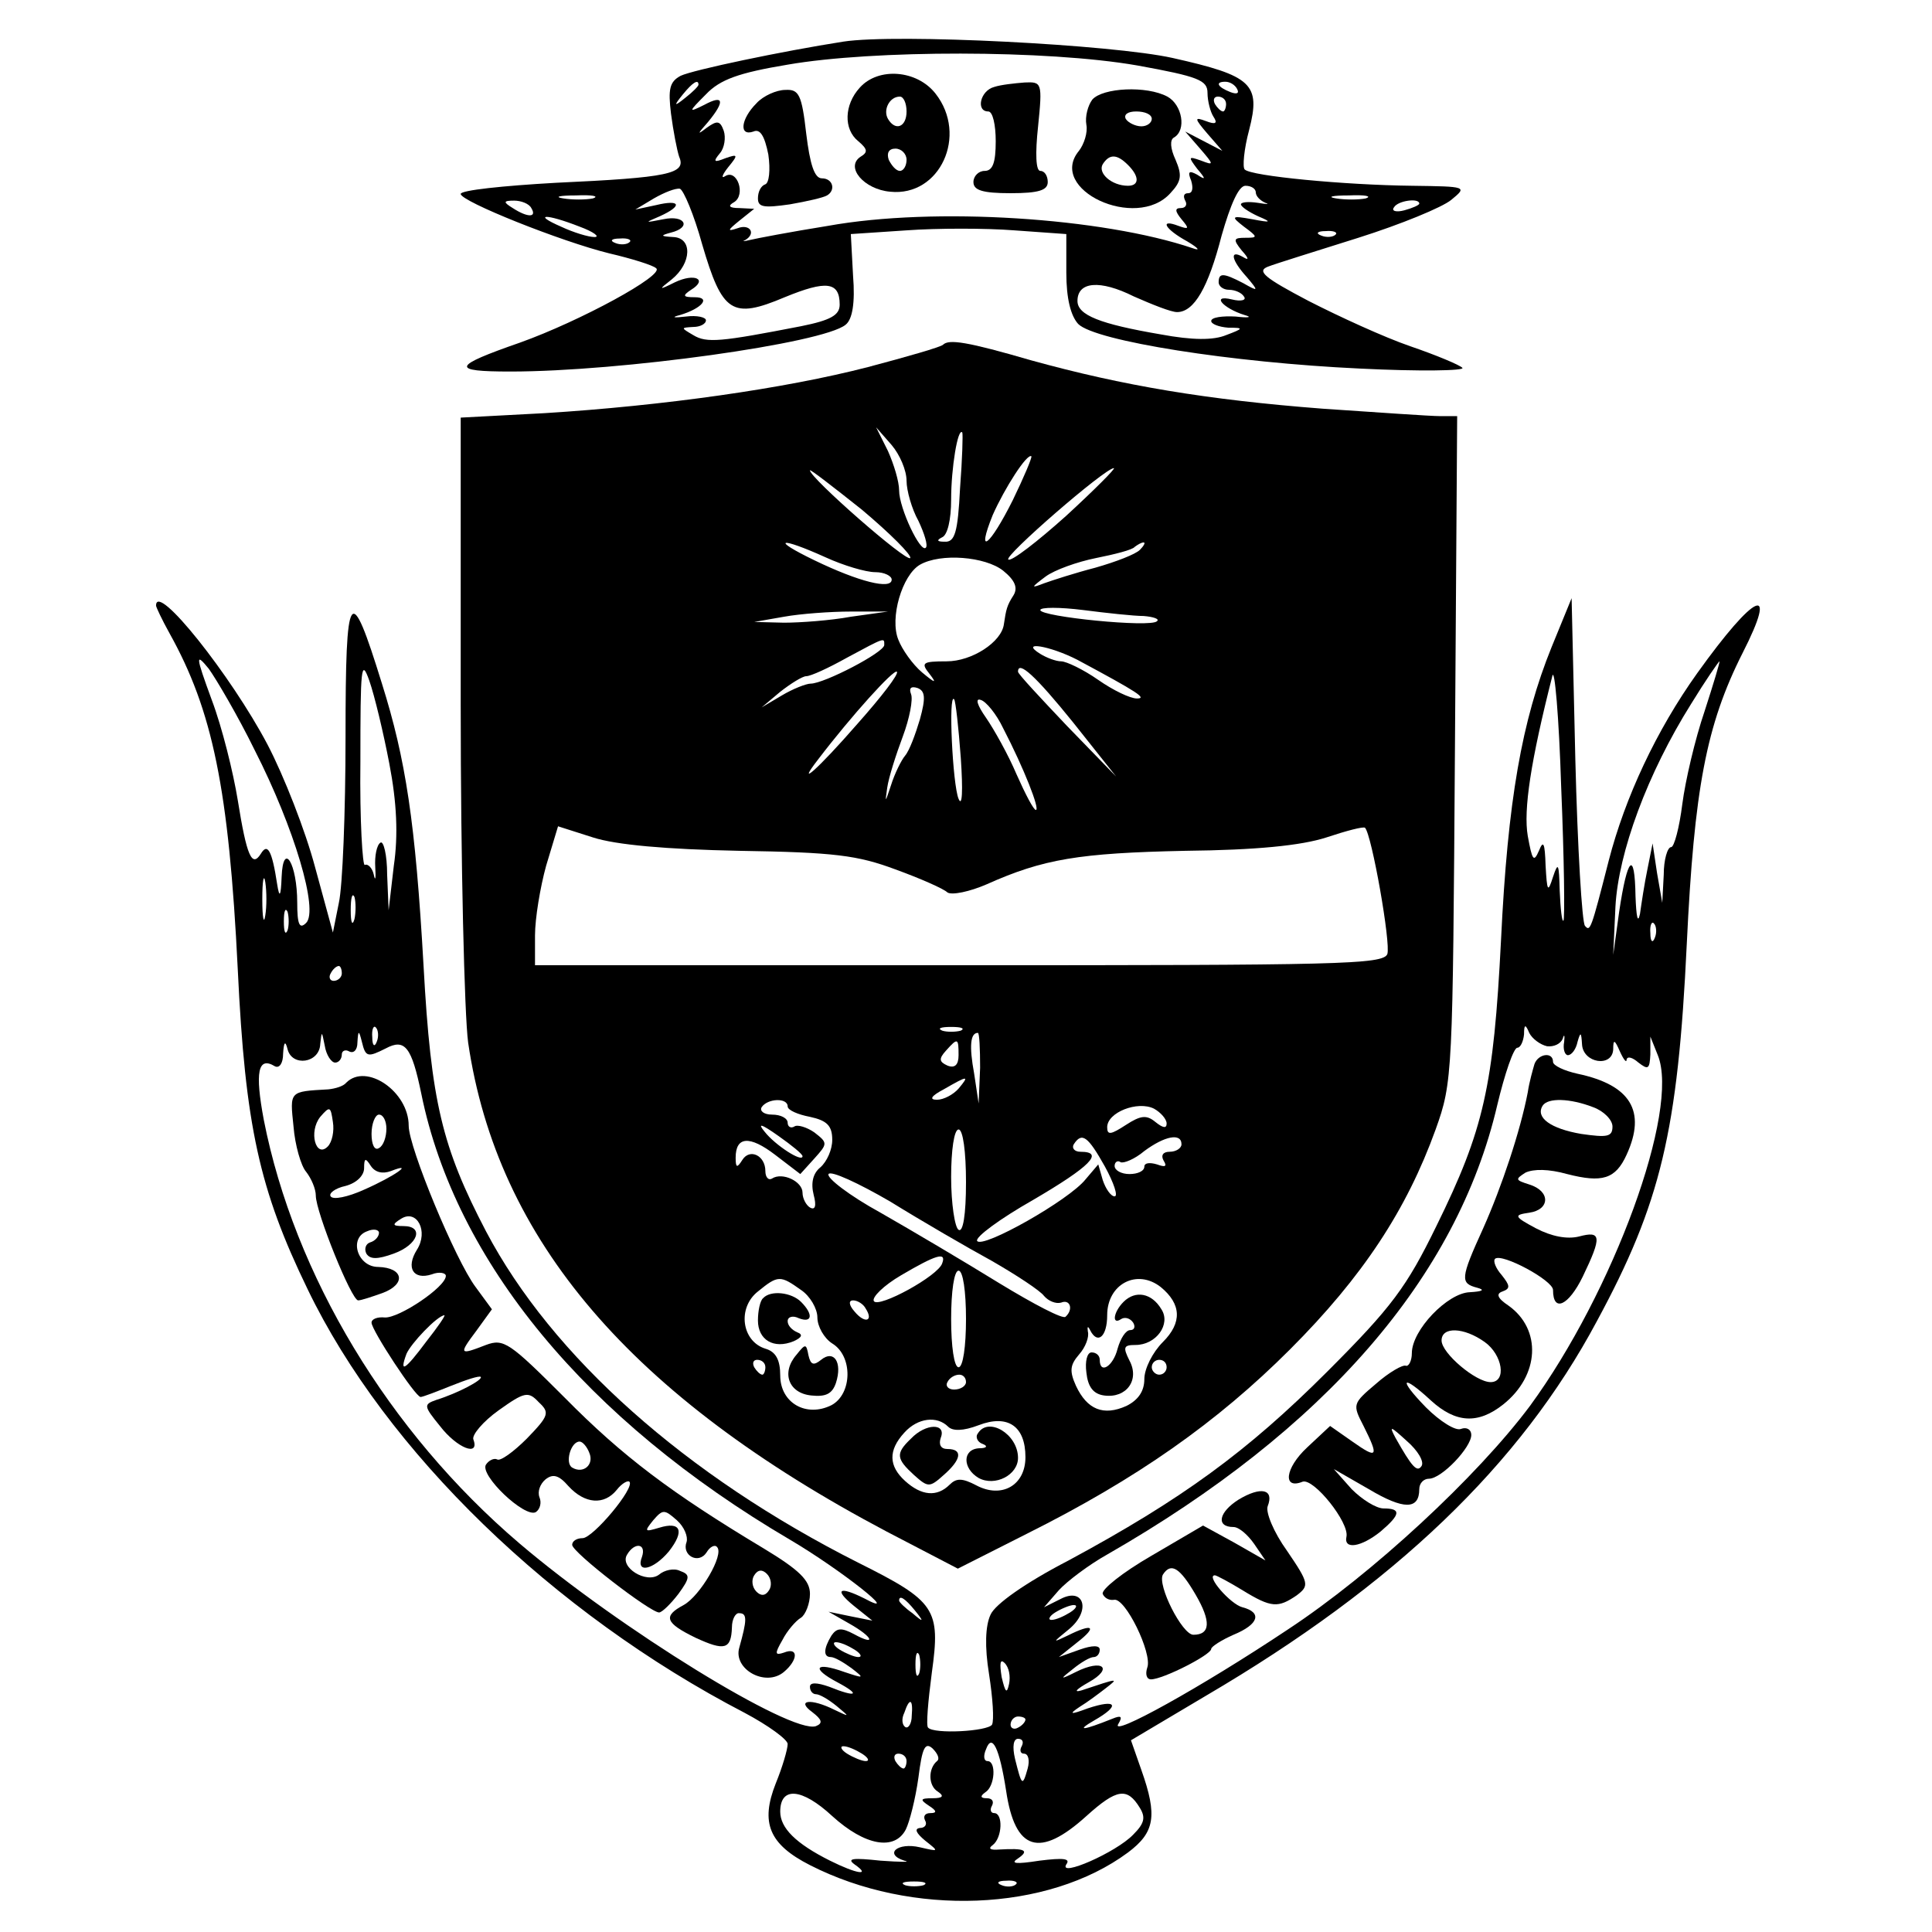
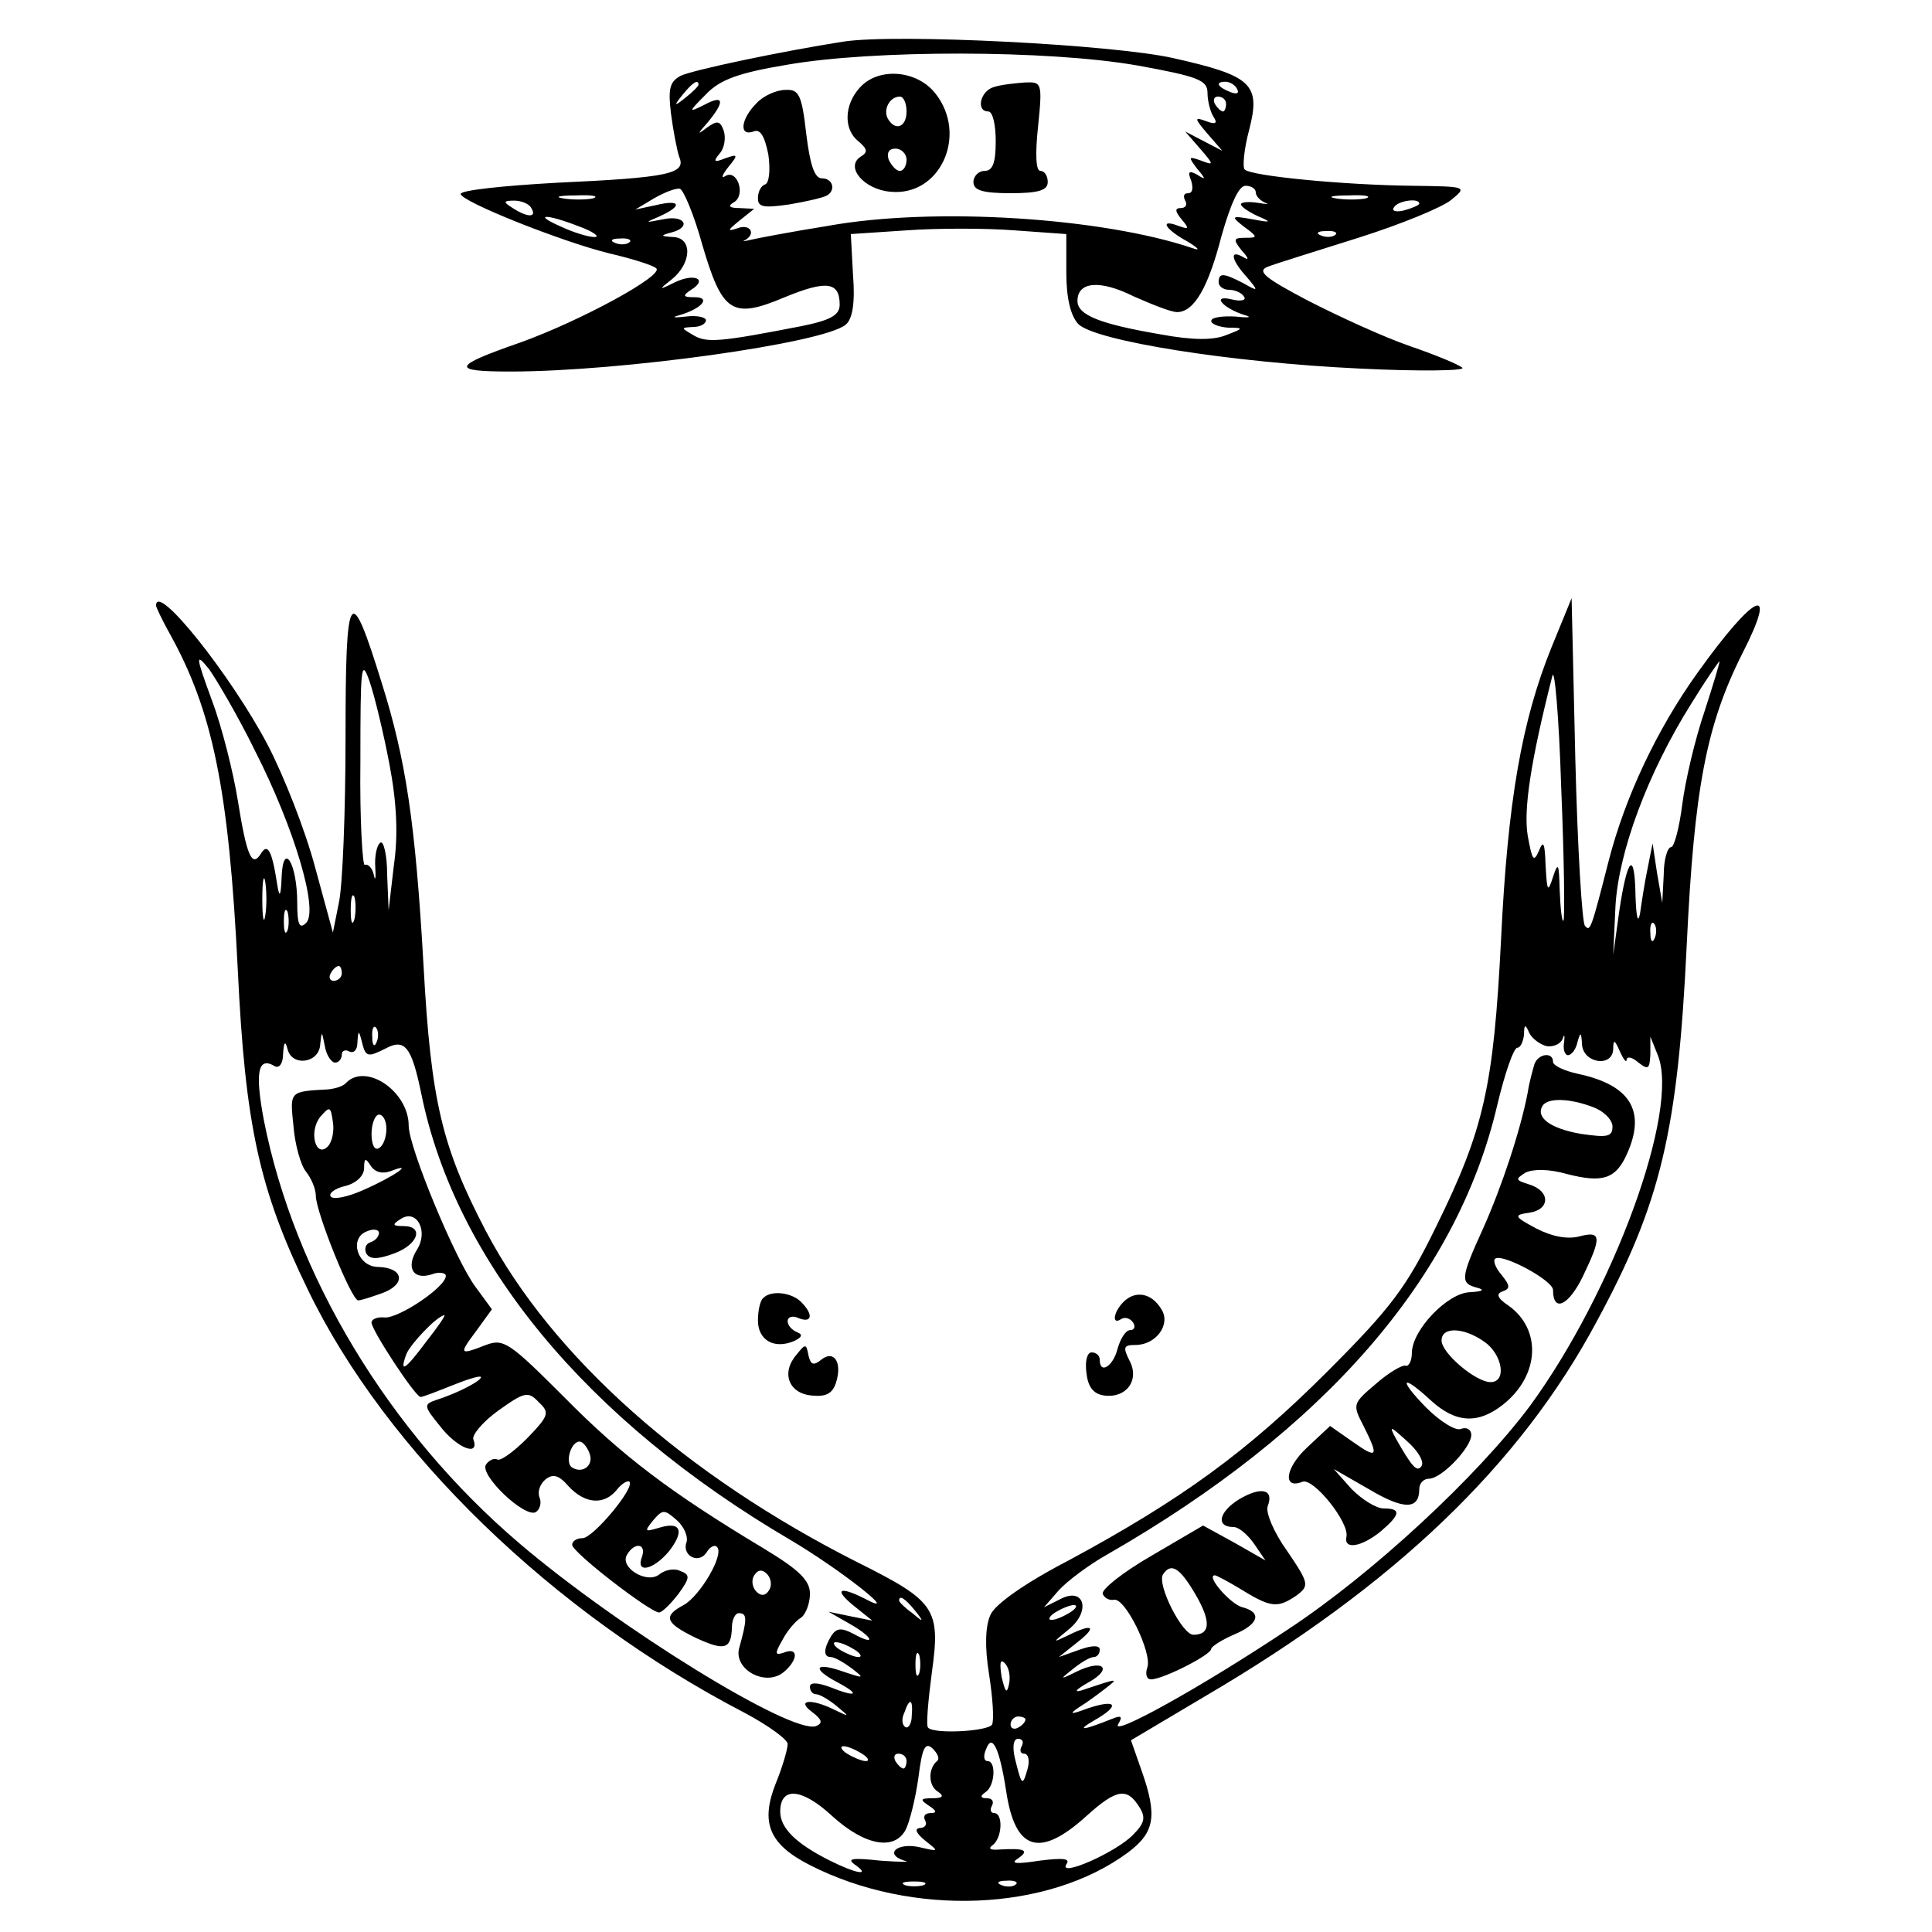
<svg xmlns="http://www.w3.org/2000/svg" version="1.0" width="260pt" height="260pt" viewBox="0 0 260 260" preserveAspectRatio="xMidYMid meet">
  <g transform="translate(0,260) scale(0.1,-0.1)" fill="#000000" stroke="none">
    <path d="M1135 2544 c-83 -13 -202 -38 -219 -46 -15 -8 -17 -18 -13 -51 3 -23 8 -49 11 -58 10 -23 -14 -28 -166 -35 -71 -4 -128 -10 -128 -15 0 -10 135 -64 200 -80 30 -7 59 -16 63 -20 12 -9 -102 -71 -183 -100 -92 -32 -94 -39 -13 -39 148 0 421 38 451 63 9 7 13 29 10 66 l-3 56 75 5 c41 3 107 3 145 0 l70 -5 0 -52 c0 -35 6 -58 16 -69 23 -23 207 -52 379 -60 80 -4 142 -3 138 1 -4 4 -35 17 -70 29 -35 12 -96 40 -137 61 -59 31 -70 40 -55 46 10 4 65 21 122 39 57 18 113 41 125 51 22 18 21 18 -53 19 -90 1 -217 13 -225 22 -3 3 -1 27 6 53 16 62 4 73 -103 97 -81 18 -371 33 -443 22z m395 -32 c83 -15 95 -20 95 -37 0 -11 4 -26 8 -32 6 -9 3 -11 -10 -6 -16 6 -16 4 2 -17 l20 -23 -25 13 -25 13 20 -23 c19 -22 19 -23 1 -16 -17 6 -17 5 -5 -11 12 -14 12 -16 0 -8 -11 6 -13 4 -8 -8 3 -10 2 -17 -4 -17 -6 0 -7 -4 -4 -10 3 -5 1 -10 -6 -10 -8 0 -8 -4 1 -15 11 -13 10 -14 -4 -9 -26 10 -19 -4 12 -21 15 -9 18 -13 7 -9 -121 41 -347 56 -491 30 -50 -8 -97 -17 -105 -19 -8 -2 -11 -2 -6 0 15 9 6 22 -10 16 -15 -5 -14 -3 2 10 l20 16 -20 1 c-14 0 -16 3 -7 8 16 10 4 45 -12 35 -6 -4 -4 2 4 12 14 17 13 18 -4 12 -15 -6 -17 -5 -7 7 6 7 8 21 5 30 -5 14 -9 14 -23 4 -13 -10 -13 -9 2 8 23 28 21 37 -5 23 -22 -11 -22 -10 2 14 19 20 44 29 110 40 115 20 349 20 470 -1z m-590 -26 c0 -2 -8 -10 -17 -17 -16 -13 -17 -12 -4 4 13 16 21 21 21 13z m725 -6 c3 -6 -1 -7 -9 -4 -18 7 -21 14 -7 14 6 0 13 -4 16 -10z m-15 -20 c0 -5 -2 -10 -4 -10 -3 0 -8 5 -11 10 -3 6 -1 10 4 10 6 0 11 -4 11 -10z m-705 -189 c27 -92 40 -101 111 -71 56 23 74 21 74 -10 0 -14 -12 -21 -52 -29 -108 -21 -127 -23 -145 -12 -17 10 -17 10 0 11 9 0 17 4 17 9 0 4 -12 7 -27 5 -17 -2 -20 -1 -8 2 30 9 42 24 20 24 -16 0 -17 2 -5 10 23 14 5 23 -22 10 -22 -11 -22 -10 -4 4 27 22 28 56 2 57 -17 1 -18 2 -3 6 28 7 19 24 -10 18 -26 -5 -26 -5 -5 4 31 14 28 23 -5 15 l-28 -6 25 15 c14 8 29 14 35 13 5 -2 19 -35 30 -75z m745 70 c0 -5 6 -11 13 -14 6 -2 2 -2 -10 0 -13 2 -23 1 -23 -2 0 -3 10 -10 23 -16 19 -8 18 -9 -8 -4 -28 5 -29 4 -11 -10 19 -14 19 -15 2 -15 -16 0 -17 -2 -5 -17 10 -11 10 -14 2 -9 -19 11 -16 -4 5 -27 16 -19 16 -20 -5 -8 -27 14 -33 14 -33 1 0 -5 6 -10 14 -10 8 0 17 -4 20 -9 4 -5 -4 -7 -16 -4 -29 7 -12 -12 17 -21 11 -3 5 -4 -12 -2 -18 1 -33 -1 -33 -6 0 -4 10 -8 23 -9 21 0 21 -1 -3 -10 -17 -7 -45 -7 -88 1 -82 14 -112 26 -112 45 0 26 30 29 76 6 25 -11 50 -21 58 -21 23 0 42 33 60 103 12 42 23 67 32 67 8 0 14 -4 14 -9z m-892 -8 c-10 -2 -28 -2 -40 0 -13 2 -5 4 17 4 22 1 32 -1 23 -4z m1040 0 c-10 -2 -28 -2 -40 0 -13 2 -5 4 17 4 22 1 32 -1 23 -4z m-1123 -13 c8 -13 -5 -13 -25 0 -13 8 -13 10 2 10 9 0 20 -4 23 -10z m1195 6 c0 -2 -9 -6 -20 -9 -11 -3 -18 -1 -14 4 5 9 34 13 34 5z m-1130 -31 c19 -7 28 -14 20 -14 -8 0 -28 6 -45 14 -39 17 -21 18 25 0z m1017 -11 c-3 -3 -12 -4 -19 -1 -8 3 -5 6 6 6 11 1 17 -2 13 -5z m-950 -10 c-3 -3 -12 -4 -19 -1 -8 3 -5 6 6 6 11 1 17 -2 13 -5z" />
    <path d="M1157 2482 c-21 -23 -22 -56 -2 -72 13 -11 13 -15 3 -21 -21 -14 5 -44 40 -47 67 -7 105 76 61 132 -25 32 -77 36 -102 8z m63 -32 c0 -21 -15 -27 -25 -10 -7 12 2 30 16 30 5 0 9 -9 9 -20z m0 -65 c0 -8 -4 -15 -9 -15 -5 0 -11 7 -15 15 -3 9 0 15 9 15 8 0 15 -7 15 -15z" />
    <path d="M1338 2483 c-19 -5 -25 -33 -8 -33 6 0 10 -18 10 -40 0 -29 -4 -40 -15 -40 -8 0 -15 -7 -15 -15 0 -11 12 -15 50 -15 38 0 50 4 50 15 0 8 -4 15 -10 15 -6 0 -7 23 -3 60 6 59 5 60 -18 59 -13 -1 -32 -3 -41 -6z" />
    <path d="M1018 2461 c-21 -21 -24 -45 -4 -38 9 4 15 -6 20 -31 3 -21 1 -38 -4 -40 -6 -2 -10 -10 -10 -19 0 -12 8 -13 43 -8 23 4 45 9 50 12 12 7 8 23 -7 23 -10 0 -16 19 -21 60 -6 53 -10 60 -28 59 -12 0 -30 -8 -39 -18z" />
-     <path d="M1470 2466 c-6 -8 -10 -23 -8 -34 2 -10 -3 -26 -10 -35 -43 -52 77 -108 123 -57 15 16 16 24 7 45 -7 15 -8 27 -2 30 17 10 11 44 -9 55 -28 15 -87 12 -101 -4z m80 -26 c0 -5 -6 -10 -14 -10 -8 0 -18 5 -21 10 -3 6 3 10 14 10 12 0 21 -4 21 -10z m-32 -62 c16 -16 15 -28 0 -28 -22 0 -41 17 -34 29 9 14 19 14 34 -1z" />
-     <path d="M1269 2136 c-3 -3 -48 -16 -101 -30 -112 -29 -275 -52 -435 -62 l-113 -6 0 -387 c0 -212 5 -417 10 -454 39 -266 219 -476 563 -658 l96 -50 93 47 c148 74 256 150 354 248 98 98 157 188 196 296 23 64 23 74 26 513 l3 447 -23 0 c-13 0 -84 5 -158 10 -156 12 -269 31 -392 65 -86 25 -111 29 -119 21z m-49 -183 c0 -13 7 -38 16 -54 8 -17 13 -33 10 -36 -7 -8 -36 53 -36 77 0 12 -7 35 -15 53 l-16 32 21 -24 c11 -13 20 -34 20 -48z m72 -10 c-3 -60 -7 -73 -21 -72 -10 0 -11 2 -3 6 7 3 12 23 12 51 0 42 9 97 15 90 1 -2 0 -36 -3 -75z m71 -16 c-31 -62 -50 -77 -27 -20 16 36 46 83 52 79 1 -2 -10 -28 -25 -59z m-138 -78 c-5 -6 -135 108 -135 118 0 2 31 -22 70 -53 38 -32 67 -61 65 -65z m210 57 c-39 -35 -74 -62 -78 -59 -7 4 130 123 142 123 3 0 -26 -29 -64 -64z m-324 -56 c24 -11 54 -20 67 -20 12 0 22 -5 22 -10 0 -14 -44 -3 -104 26 -60 29 -47 32 15 4z m423 10 c-6 -6 -32 -16 -60 -24 -27 -7 -58 -17 -69 -21 -18 -7 -18 -6 2 9 12 9 43 20 68 25 25 5 49 11 52 15 4 3 9 6 12 6 3 0 0 -5 -5 -10z m-184 -28 c16 -13 20 -23 14 -33 -9 -14 -10 -19 -13 -39 -3 -24 -43 -50 -77 -50 -33 0 -35 -2 -23 -17 10 -13 8 -13 -10 2 -13 11 -27 31 -32 44 -12 29 5 87 29 101 28 16 88 11 112 -8z m189 -61 c13 -1 22 -4 18 -7 -8 -9 -157 6 -157 15 0 4 26 4 58 0 31 -4 68 -8 81 -8z m-394 -1 c-27 -5 -68 -8 -90 -8 l-40 1 40 7 c22 4 63 7 90 7 l50 0 -50 -7z m45 -38 c0 -10 -81 -52 -99 -52 -6 0 -24 -7 -39 -16 l-27 -16 25 21 c14 11 30 21 35 21 6 0 30 11 55 25 52 28 50 27 50 17z m260 -20 c82 -44 94 -52 80 -52 -9 0 -32 11 -52 25 -20 14 -43 25 -50 25 -7 0 -20 5 -28 10 -29 18 13 11 50 -8z m-296 -86 c-54 -62 -84 -88 -53 -48 45 59 102 122 106 118 3 -3 -21 -34 -53 -70z m290 2 l58 -73 -66 68 c-36 38 -66 70 -66 73 0 16 24 -6 74 -68z m-206 4 c-6 -20 -14 -42 -20 -49 -5 -6 -14 -24 -19 -40 -8 -24 -8 -24 -5 -3 2 14 12 45 21 69 9 24 14 50 11 57 -3 8 0 11 9 8 10 -4 11 -13 3 -42z m55 -52 c3 -44 2 -67 -3 -55 -8 19 -14 143 -6 134 2 -2 6 -38 9 -79z m57 40 c28 -54 50 -110 44 -110 -3 0 -14 21 -26 48 -11 26 -30 60 -41 76 -12 17 -15 27 -7 24 7 -2 21 -19 30 -38z m-355 -165 c128 -2 159 -6 210 -25 33 -12 65 -26 70 -31 6 -4 30 1 53 11 76 34 124 42 267 45 95 1 156 7 190 18 27 9 50 15 52 13 9 -9 35 -156 30 -170 -6 -14 -65 -15 -577 -15 l-570 0 0 40 c0 23 7 65 15 94 l16 53 47 -15 c31 -10 98 -16 197 -18z m298 -242 c-7 -2 -19 -2 -25 0 -7 3 -2 5 12 5 14 0 19 -2 13 -5z m26 -50 l-2 -48 -6 40 c-7 38 -5 55 5 55 2 0 3 -21 3 -47z m-29 17 c0 -13 -5 -18 -15 -14 -11 5 -12 9 -2 20 16 18 17 17 17 -6z m0 -45 c-7 -8 -20 -15 -29 -15 -11 0 -8 5 9 14 33 19 35 19 20 1z m-230 -24 c0 -5 14 -11 30 -14 23 -5 30 -12 30 -31 0 -13 -7 -29 -16 -37 -10 -8 -13 -21 -9 -37 4 -15 2 -21 -5 -17 -5 3 -10 12 -10 20 0 15 -27 28 -41 19 -5 -3 -9 2 -9 10 0 21 -21 31 -31 15 -7 -11 -9 -11 -9 3 0 29 19 30 53 4 l34 -26 19 21 c18 20 18 21 0 35 -10 7 -23 11 -27 8 -5 -3 -9 0 -9 5 0 6 -9 11 -21 11 -11 0 -17 5 -14 10 8 12 35 13 35 1z m510 -23 c0 -7 -5 -6 -15 2 -12 10 -20 9 -40 -4 -20 -13 -25 -14 -25 -3 0 20 41 36 63 25 9 -5 17 -14 17 -20z m-490 -44 c0 -9 -37 15 -51 33 -10 12 -5 11 19 -6 17 -12 32 -24 32 -27z m220 -35 c0 -44 -4 -68 -10 -64 -5 3 -10 35 -10 71 0 36 4 64 10 64 6 0 10 -30 10 -71z m187 21 c12 -22 18 -40 13 -40 -5 0 -12 10 -16 22 l-6 21 -17 -20 c-22 -28 -139 -94 -146 -83 -3 5 31 30 75 55 77 45 97 65 64 65 -8 0 -12 5 -9 10 11 17 19 11 42 -30z m103 30 c0 -5 -7 -10 -16 -10 -9 0 -12 -5 -8 -12 5 -8 2 -9 -9 -5 -10 3 -17 2 -17 -3 0 -6 -9 -10 -20 -10 -11 0 -20 5 -20 11 0 5 4 8 8 5 4 -2 19 4 32 15 27 20 50 25 50 9z m-255 -157 c33 -19 65 -40 70 -47 6 -7 16 -11 23 -9 12 5 17 -9 6 -19 -3 -4 -43 17 -89 45 -47 29 -118 71 -160 95 -42 23 -73 47 -70 52 3 5 40 -12 83 -37 42 -26 104 -62 137 -80z m-67 -3 c-5 -17 -86 -61 -92 -51 -3 5 13 21 37 35 46 27 61 32 55 16z m32 -75 c0 -37 -4 -65 -10 -65 -6 0 -10 28 -10 65 0 37 4 65 10 65 6 0 10 -28 10 -65z m-222 39 c12 -8 22 -25 22 -37 0 -12 9 -28 20 -35 28 -17 27 -68 -1 -83 -34 -17 -69 3 -69 40 0 21 -6 32 -20 36 -32 10 -38 55 -10 77 27 22 30 22 58 2z m484 4 c28 -23 29 -48 3 -74 -14 -14 -25 -36 -25 -50 0 -16 -8 -28 -24 -36 -31 -14 -53 -5 -68 27 -9 20 -8 28 4 42 9 10 14 24 12 31 -1 7 0 8 3 2 10 -20 23 -9 23 20 0 42 40 63 72 38z m-397 -29 c11 -17 -1 -21 -15 -4 -8 9 -8 15 -2 15 6 0 14 -5 17 -11z m-135 -79 c0 -5 -2 -10 -4 -10 -3 0 -8 5 -11 10 -3 6 -1 10 4 10 6 0 11 -4 11 -10z m540 0 c0 -5 -4 -10 -10 -10 -5 0 -10 5 -10 10 0 6 5 10 10 10 6 0 10 -4 10 -10z m-270 -20 c0 -5 -7 -10 -16 -10 -8 0 -12 5 -9 10 3 6 10 10 16 10 5 0 9 -4 9 -10z m-24 -60 c6 -6 20 -6 41 2 39 15 63 -1 63 -43 0 -38 -32 -56 -66 -38 -19 10 -27 10 -36 1 -17 -17 -38 -15 -60 5 -22 20 -23 41 -1 65 18 20 44 23 59 8z" />
    <path d="M1027 853 c-4 -3 -7 -17 -7 -30 0 -26 21 -39 48 -28 11 5 13 9 5 12 -7 3 -13 9 -13 15 0 6 7 8 15 4 18 -7 20 5 3 22 -13 13 -41 16 -51 5z" />
    <path d="M1072 777 c-21 -24 -11 -52 20 -55 19 -2 28 2 33 17 9 28 -3 45 -20 31 -10 -8 -14 -7 -17 6 -3 16 -4 16 -16 1z" />
    <path d="M1512 848 c-14 -14 -16 -32 -3 -23 5 3 12 1 16 -5 3 -5 2 -10 -4 -10 -6 0 -13 -11 -17 -25 -6 -24 -24 -35 -24 -15 0 6 -5 10 -11 10 -6 0 -9 -12 -7 -27 2 -19 9 -29 24 -31 30 -4 48 21 34 47 -9 18 -8 21 8 21 28 0 48 28 35 48 -13 22 -35 26 -51 10z" />
-     <path d="M1226 664 c-21 -20 -20 -27 4 -49 19 -17 21 -17 40 0 24 21 26 35 5 35 -9 0 -12 6 -9 15 8 20 -20 20 -40 -1z" />
-     <path d="M1316 671 c-4 -5 0 -12 6 -14 8 -3 6 -6 -4 -6 -23 -1 -23 -27 -1 -40 22 -12 53 4 53 27 0 32 -40 56 -54 33z" />
    <path d="M210 1785 c0 -2 8 -19 18 -37 58 -104 80 -209 92 -453 10 -210 29 -296 94 -430 105 -218 330 -436 588 -570 32 -17 58 -36 58 -42 0 -7 -7 -31 -16 -53 -21 -53 -9 -82 46 -110 137 -70 320 -63 428 17 36 27 40 49 18 111 l-14 40 101 60 c254 149 423 311 526 504 86 159 109 255 121 508 10 208 26 294 75 391 49 96 17 82 -61 -27 -55 -77 -97 -167 -119 -252 -24 -94 -25 -96 -32 -88 -4 4 -10 105 -13 224 l-5 217 -27 -66 c-40 -99 -59 -206 -68 -394 -10 -197 -23 -255 -87 -385 -40 -82 -60 -109 -147 -196 -108 -108 -196 -172 -348 -254 -58 -30 -99 -59 -105 -73 -7 -15 -8 -43 -2 -80 5 -32 7 -62 4 -68 -6 -9 -78 -13 -86 -4 -3 2 0 36 5 74 12 86 5 96 -99 148 -232 117 -412 277 -501 446 -59 113 -74 174 -84 357 -11 194 -24 278 -56 380 -43 139 -49 131 -49 -72 0 -101 -4 -201 -9 -223 l-8 -40 -24 88 c-13 49 -42 123 -64 165 -49 93 -150 220 -150 187z m133 -195 c53 -104 86 -215 69 -232 -9 -9 -12 -2 -12 27 0 53 -19 84 -21 35 -1 -27 -3 -29 -6 -10 -7 46 -13 56 -22 41 -12 -19 -19 -3 -31 72 -6 37 -21 98 -35 135 -22 60 -22 64 -4 42 10 -14 39 -63 62 -110z m181 -18 c10 -52 12 -96 6 -137 l-7 -60 -2 48 c0 27 -5 46 -9 43 -5 -3 -8 -18 -7 -33 1 -15 0 -20 -2 -10 -2 9 -8 15 -12 13 -3 -3 -7 60 -6 139 0 127 1 140 12 109 7 -20 19 -70 27 -112z m1580 -211 c-2 -2 -4 16 -5 40 -1 37 -2 40 -9 19 -7 -22 -8 -20 -10 15 -1 31 -3 35 -9 20 -7 -16 -9 -13 -15 20 -6 35 4 101 33 215 3 14 9 -54 12 -150 4 -96 5 -177 3 -179z m190 282 c-13 -38 -26 -94 -30 -125 -4 -32 -11 -58 -15 -58 -5 0 -10 -17 -10 -37 l-2 -38 -7 40 -6 40 -7 -35 c-4 -19 -8 -46 -10 -60 -3 -14 -5 -3 -6 24 -1 63 -11 53 -22 -21 l-8 -58 3 65 c4 73 43 179 102 273 19 31 37 57 38 57 1 0 -8 -30 -20 -67z m-1937 -275 c-2 -13 -4 -3 -4 22 0 25 2 35 4 23 2 -13 2 -33 0 -45z m120 -5 c-3 -10 -5 -4 -5 12 0 17 2 24 5 18 2 -7 2 -21 0 -30z m-90 -15 c-3 -7 -5 -2 -5 12 0 14 2 19 5 13 2 -7 2 -19 0 -25z m1840 -10 c-3 -8 -6 -5 -6 6 -1 11 2 17 5 13 3 -3 4 -12 1 -19z m-1767 -48 c0 -5 -5 -10 -11 -10 -5 0 -7 5 -4 10 3 6 8 10 11 10 2 0 4 -4 4 -10z m47 -92 c-3 -8 -6 -5 -6 6 -1 11 2 17 5 13 3 -3 4 -12 1 -19z m1575 -6 c9 -1 18 3 21 10 2 7 3 5 2 -4 -2 -10 1 -18 5 -18 5 0 11 8 13 18 4 14 5 13 6 -3 1 -26 41 -32 42 -7 0 14 2 13 9 -3 5 -11 9 -16 9 -11 1 5 8 3 16 -4 13 -10 15 -9 16 11 l0 24 10 -25 c30 -74 -60 -319 -172 -472 -71 -95 -212 -226 -326 -301 -117 -78 -240 -146 -228 -127 6 10 4 12 -8 7 -40 -16 -50 -17 -24 -2 35 20 30 29 -9 16 -24 -9 -26 -8 -11 2 10 6 26 18 35 25 18 14 18 14 -33 -3 -11 -3 -6 2 10 11 34 19 19 32 -17 14 -22 -11 -22 -10 -4 4 11 9 23 16 28 16 4 0 8 4 8 10 0 6 -10 6 -27 0 l-28 -10 25 20 c27 21 21 26 -13 9 -21 -10 -21 -10 1 8 31 25 21 58 -11 41 l-22 -11 20 23 c11 12 40 34 65 48 293 168 471 373 525 605 10 42 22 77 27 77 4 0 8 8 9 18 0 14 2 14 7 2 4 -8 15 -16 24 -18z m-1631 -22 c5 0 9 5 9 11 0 5 5 7 10 4 6 -3 11 2 11 12 1 17 2 17 6 1 5 -21 8 -21 32 -9 26 14 35 2 48 -61 46 -226 222 -439 496 -600 68 -40 154 -108 100 -79 -34 17 -41 12 -14 -10 l25 -20 -30 6 -29 6 28 -16 c32 -18 37 -31 6 -14 -17 9 -23 8 -30 -2 -11 -18 -11 -29 -1 -29 5 0 17 -7 28 -15 18 -14 17 -14 -10 -5 -39 14 -45 5 -9 -14 32 -17 26 -21 -11 -6 -17 6 -26 6 -26 0 0 -6 4 -10 8 -10 5 0 17 -7 28 -16 18 -15 18 -15 -3 -5 -32 16 -52 13 -30 -3 13 -10 15 -15 5 -19 -33 -11 -264 131 -399 246 -176 150 -303 361 -344 570 -12 64 -8 86 15 72 6 -3 11 4 11 17 1 16 3 18 6 6 6 -24 43 -19 44 7 2 18 2 18 6 -2 2 -13 9 -23 14 -23z m780 -737 c13 -16 12 -17 -3 -4 -10 7 -18 15 -18 17 0 8 8 3 21 -13z m209 -3 c-8 -5 -19 -10 -25 -10 -5 0 -3 5 5 10 8 5 20 10 25 10 6 0 3 -5 -5 -10z m-290 -50 c8 -5 11 -10 5 -10 -5 0 -17 5 -25 10 -8 5 -10 10 -5 10 6 0 17 -5 25 -10z m87 -32 c-3 -7 -5 -2 -5 12 0 14 2 19 5 13 2 -7 2 -19 0 -25z m121 -14 c-3 -14 -5 -12 -10 9 -3 19 -2 25 4 19 6 -6 8 -18 6 -28z m-131 -43 c0 -11 -5 -18 -9 -15 -4 3 -5 11 -1 19 7 21 12 19 10 -4z m153 -5 c0 -3 -4 -8 -10 -11 -5 -3 -10 -1 -10 4 0 6 5 11 10 11 6 0 10 -2 10 -4z m-119 -56 c-12 -10 -12 -33 1 -41 9 -6 7 -9 -7 -9 -17 0 -17 -2 -5 -10 11 -7 11 -10 2 -10 -7 0 -10 -4 -7 -10 3 -5 0 -10 -7 -10 -8 -1 -5 -7 7 -17 19 -15 19 -15 -7 -9 -30 7 -49 -9 -21 -18 10 -2 -4 -2 -32 0 -37 4 -46 3 -35 -5 23 -16 3 -13 -33 5 -46 23 -67 44 -67 66 0 34 29 32 70 -6 44 -40 84 -47 99 -18 5 10 13 41 17 70 5 40 9 48 19 39 7 -7 10 -14 6 -17z m93 -40 c12 -81 45 -91 108 -34 41 37 55 39 72 11 8 -13 6 -21 -9 -36 -23 -24 -101 -58 -90 -40 6 8 -4 9 -36 5 -32 -5 -40 -4 -29 3 16 11 9 14 -25 12 -12 -1 -16 1 -9 6 13 10 14 43 2 43 -5 0 -6 5 -3 10 3 6 0 10 -7 10 -9 0 -9 3 -2 8 13 8 15 42 3 42 -5 0 -6 7 -2 16 8 22 18 2 27 -56z m21 60 c-3 -5 -2 -10 3 -10 6 0 8 -9 5 -20 -7 -25 -8 -23 -17 13 -4 17 -2 27 4 27 6 0 8 -4 5 -10z m-215 -10 c8 -5 11 -10 5 -10 -5 0 -17 5 -25 10 -8 5 -10 10 -5 10 6 0 17 -5 25 -10z m60 -10 c0 -5 -2 -10 -4 -10 -3 0 -8 5 -11 10 -3 6 -1 10 4 10 6 0 11 -4 11 -10z m23 -167 c-7 -2 -19 -2 -25 0 -7 3 -2 5 12 5 14 0 19 -2 13 -5z m124 1 c-3 -3 -12 -4 -19 -1 -8 3 -5 6 6 6 11 1 17 -2 13 -5z" />
    <path d="M2065 1168 c-2 -7 -7 -24 -9 -38 -10 -52 -35 -127 -60 -183 -31 -68 -31 -74 -8 -80 11 -3 7 -5 -10 -6 -30 -1 -78 -51 -78 -82 0 -10 -4 -18 -8 -17 -4 2 -23 -9 -40 -24 -32 -27 -32 -28 -17 -57 21 -42 19 -45 -15 -21 l-30 21 -31 -29 c-30 -28 -33 -57 -6 -46 15 5 63 -55 59 -74 -4 -18 20 -14 46 7 27 23 28 31 4 31 -10 0 -29 12 -43 26 l-24 27 47 -27 c47 -28 68 -28 68 0 0 8 6 14 13 14 17 0 57 42 57 59 0 7 -6 11 -14 8 -7 -3 -28 10 -47 29 -38 39 -33 46 7 9 33 -30 63 -32 97 -5 49 39 52 101 7 133 -15 10 -17 16 -8 19 11 4 10 8 -1 22 -8 9 -12 19 -9 22 9 8 78 -29 78 -42 0 -31 21 -21 40 18 26 54 25 62 -5 54 -16 -4 -37 0 -58 11 -30 16 -30 18 -9 21 28 4 29 29 0 38 -19 6 -19 7 -5 16 11 5 31 5 56 -2 47 -12 65 -7 80 26 27 59 5 94 -66 109 -18 4 -33 11 -33 16 0 14 -20 11 -25 -3z m79 -58 c14 -5 26 -17 26 -26 0 -14 -7 -15 -42 -10 -41 7 -62 22 -52 38 7 11 37 10 68 -2z m-146 -316 c24 -17 30 -54 8 -54 -20 0 -66 39 -66 56 0 19 30 18 58 -2z m-85 -167 c-6 -9 -13 -1 -35 38 -9 17 -7 16 15 -4 15 -13 24 -28 20 -34z" />
    <path d="M1667 582 c-27 -17 -31 -37 -7 -37 7 0 19 -10 28 -23 l15 -22 -42 24 -42 23 -70 -41 c-38 -22 -67 -45 -65 -51 2 -5 8 -9 15 -8 15 4 52 -72 45 -91 -3 -9 -1 -16 5 -16 16 0 81 33 81 41 0 3 14 12 30 19 34 14 39 30 12 37 -16 4 -50 43 -37 43 2 0 19 -9 37 -20 39 -24 48 -24 73 -7 17 13 17 16 -13 60 -18 25 -29 52 -26 60 9 23 -9 27 -39 9z m-58 -128 c21 -36 20 -54 -3 -54 -15 0 -49 67 -41 81 11 17 23 9 44 -27z" />
    <path d="M466 1143 c-4 -5 -15 -8 -24 -9 -53 -3 -52 -2 -47 -50 2 -25 10 -53 17 -61 7 -9 13 -23 13 -32 0 -22 48 -141 57 -141 4 0 19 5 33 10 32 12 28 34 -6 35 -28 0 -40 39 -15 48 9 4 16 2 16 -2 0 -5 -5 -11 -12 -13 -6 -2 -8 -9 -5 -15 5 -8 15 -8 37 0 33 12 41 37 13 37 -15 0 -16 2 -3 10 21 13 37 -17 21 -42 -15 -24 -5 -41 20 -33 10 4 19 2 19 -2 0 -15 -63 -57 -82 -56 -10 1 -18 -2 -18 -7 0 -10 59 -100 66 -100 3 0 21 7 41 15 20 8 38 14 40 12 3 -4 -31 -22 -60 -31 -17 -6 -17 -8 5 -35 23 -30 54 -42 45 -18 -2 6 13 24 34 39 35 25 40 26 54 11 15 -14 14 -18 -16 -49 -18 -18 -36 -31 -40 -28 -4 2 -11 -1 -15 -7 -9 -14 52 -72 67 -64 6 4 8 13 5 20 -3 8 1 18 8 24 10 8 18 6 31 -9 22 -24 48 -26 65 -5 7 9 15 13 17 11 8 -8 -49 -76 -63 -76 -8 0 -14 -4 -14 -9 0 -10 105 -91 117 -91 4 0 16 12 26 25 16 22 16 26 2 31 -8 4 -21 1 -28 -5 -17 -13 -54 10 -43 27 10 17 26 15 20 -3 -9 -23 15 -18 36 7 22 28 16 41 -13 32 -20 -6 -20 -5 -8 10 13 15 15 15 32 0 10 -9 15 -22 13 -29 -7 -18 16 -31 27 -14 4 7 11 11 14 7 10 -10 -23 -66 -45 -78 -28 -15 -25 -24 16 -44 39 -18 48 -16 49 14 0 11 5 20 10 19 11 0 10 -10 0 -46 -9 -29 35 -54 60 -33 19 16 20 34 0 26 -12 -4 -13 -2 -2 17 6 12 18 26 25 30 6 4 12 19 12 32 0 18 -14 32 -62 61 -125 75 -190 124 -268 203 -74 74 -82 80 -106 71 -36 -14 -37 -13 -13 19 l21 29 -22 30 c-27 36 -90 188 -90 217 0 46 -57 85 -84 58z m-25 -86 c-16 -16 -26 20 -10 40 13 15 14 14 17 -7 2 -12 -1 -27 -7 -33z m79 24 c0 -11 -4 -23 -10 -26 -6 -4 -10 5 -10 19 0 14 5 26 10 26 6 0 10 -9 10 -19z m6 -57 c33 13 5 -7 -36 -25 -22 -10 -42 -14 -45 -9 -3 4 6 11 20 14 15 4 25 14 25 24 0 14 2 14 9 3 6 -9 16 -11 27 -7z m48 -229 c-29 -39 -37 -44 -27 -17 6 14 41 51 51 52 2 0 -9 -16 -24 -35z m219 -150 c7 -16 -8 -29 -23 -20 -10 6 -2 35 10 35 4 0 10 -7 13 -15z m242 -185 c-5 -8 -11 -8 -17 -2 -6 6 -7 16 -3 22 5 8 11 8 17 2 6 -6 7 -16 3 -22z" />
  </g>
</svg>